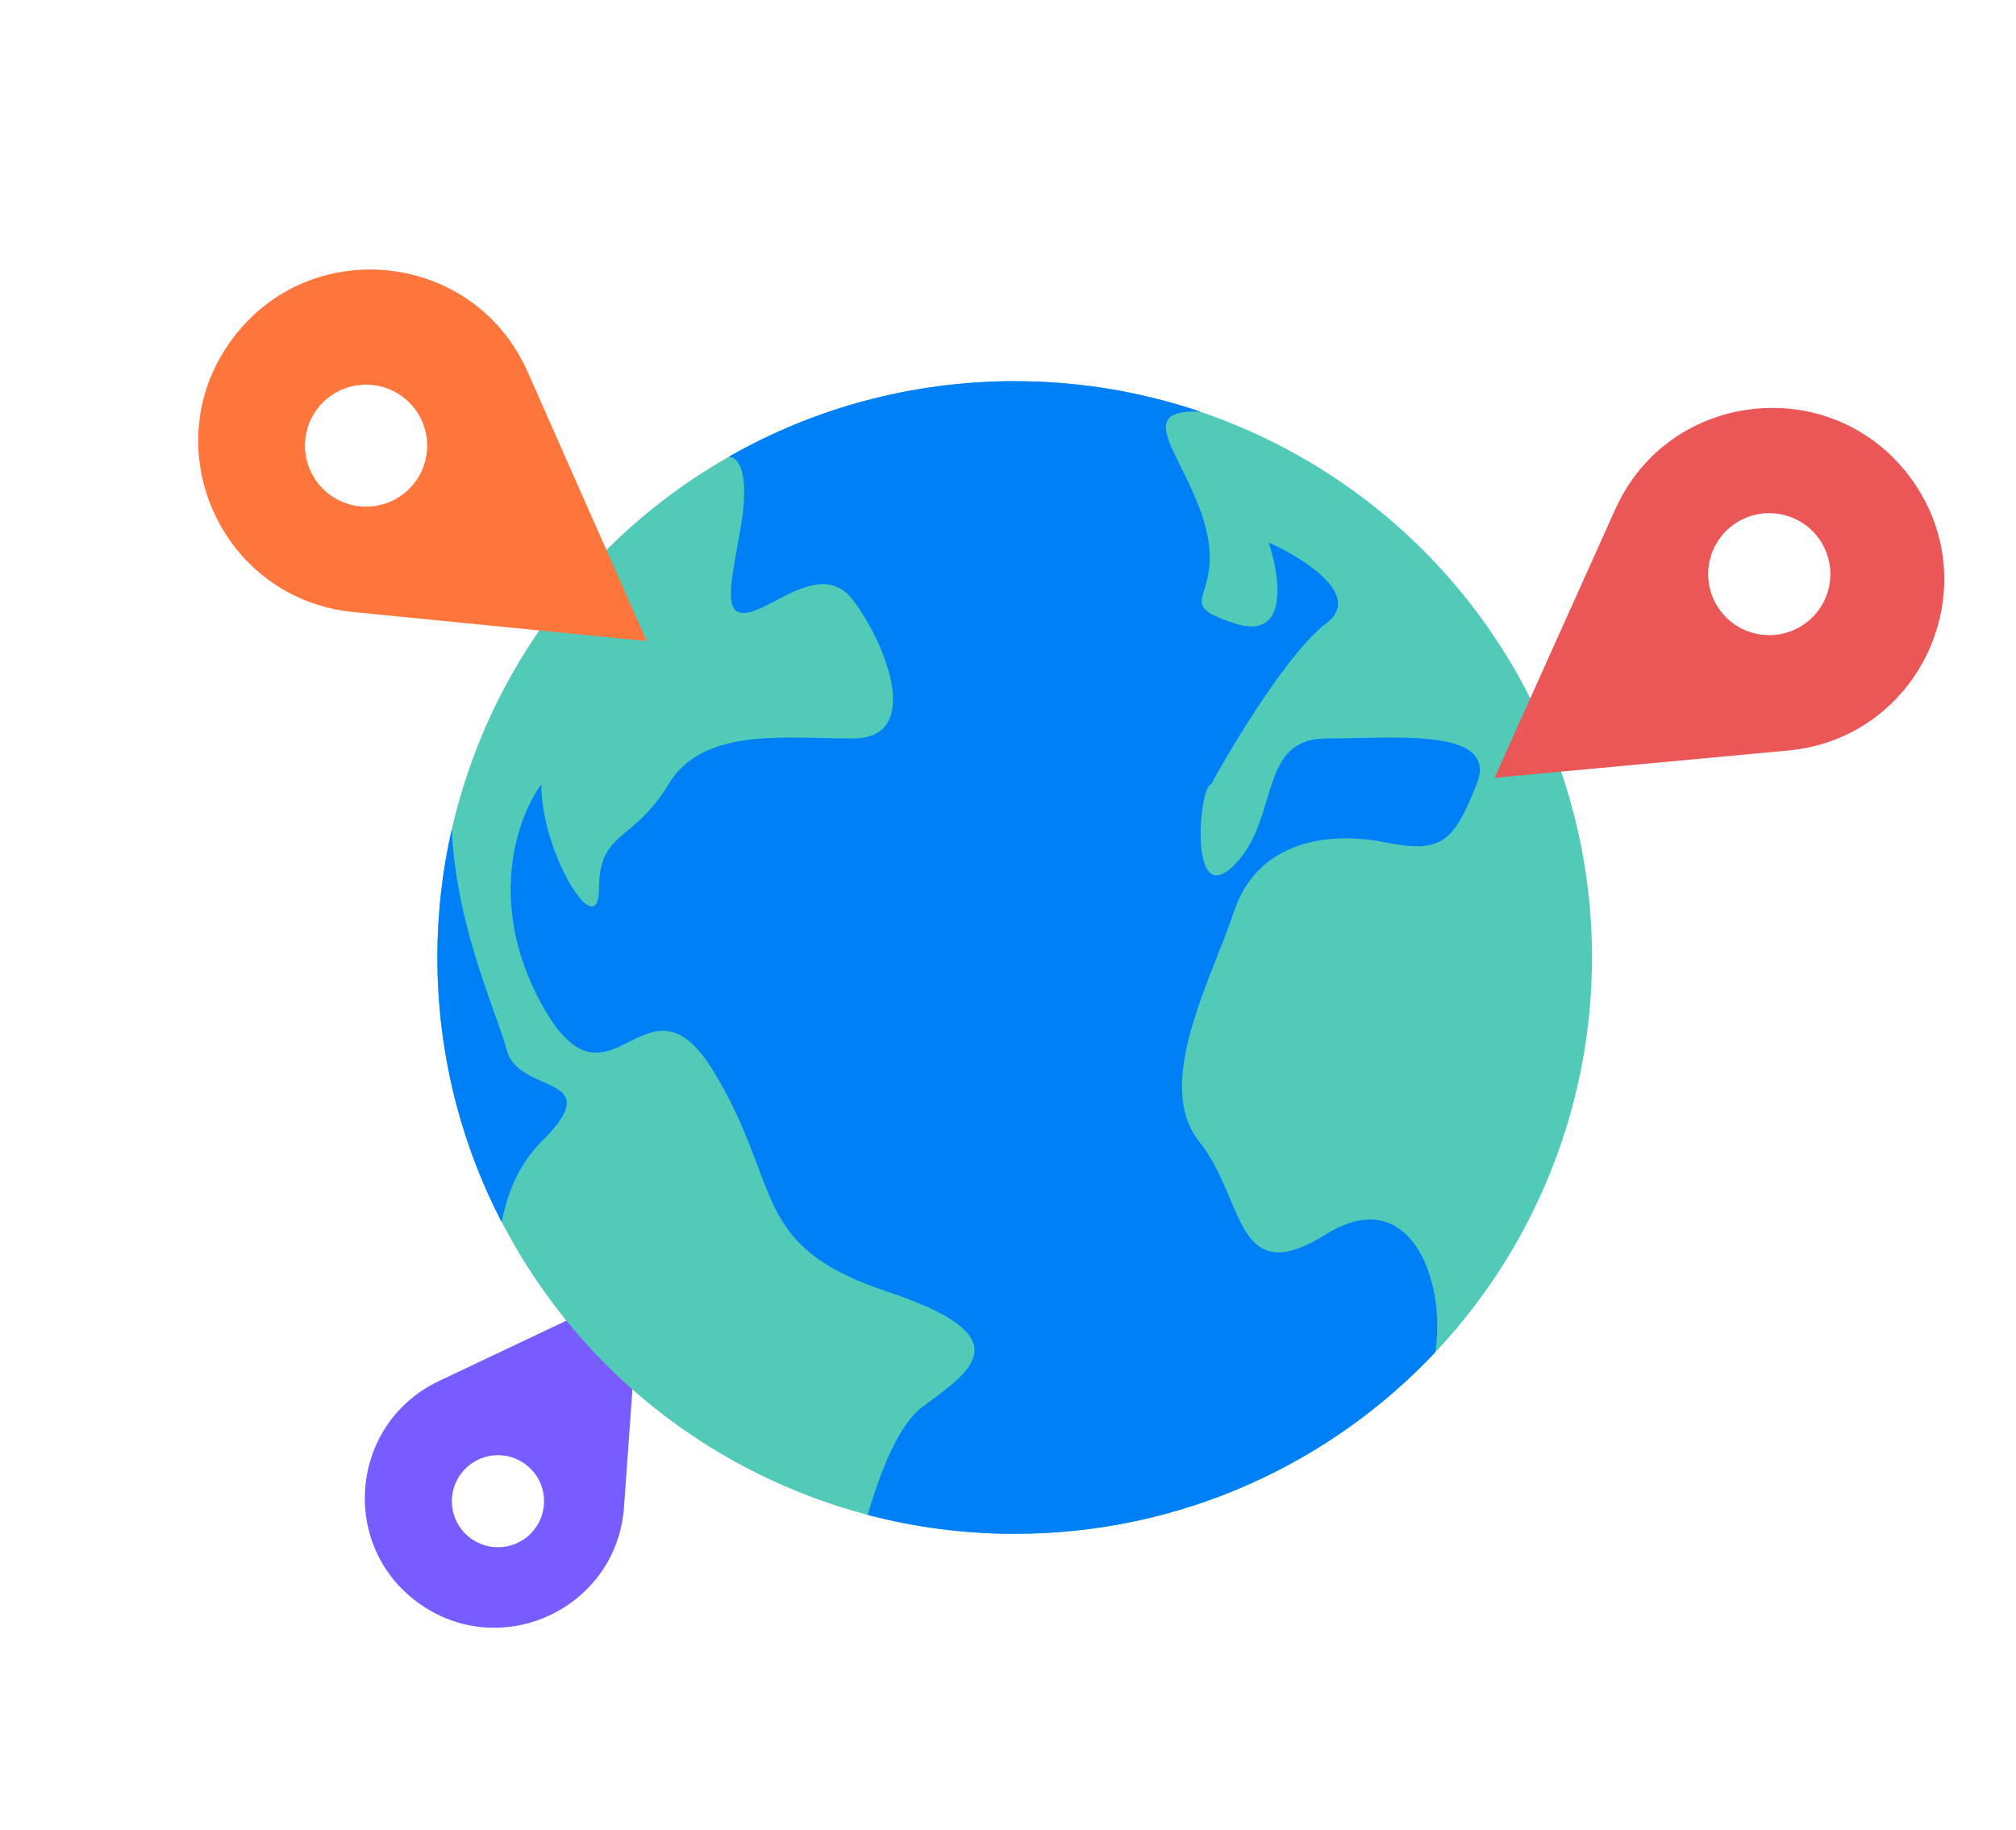
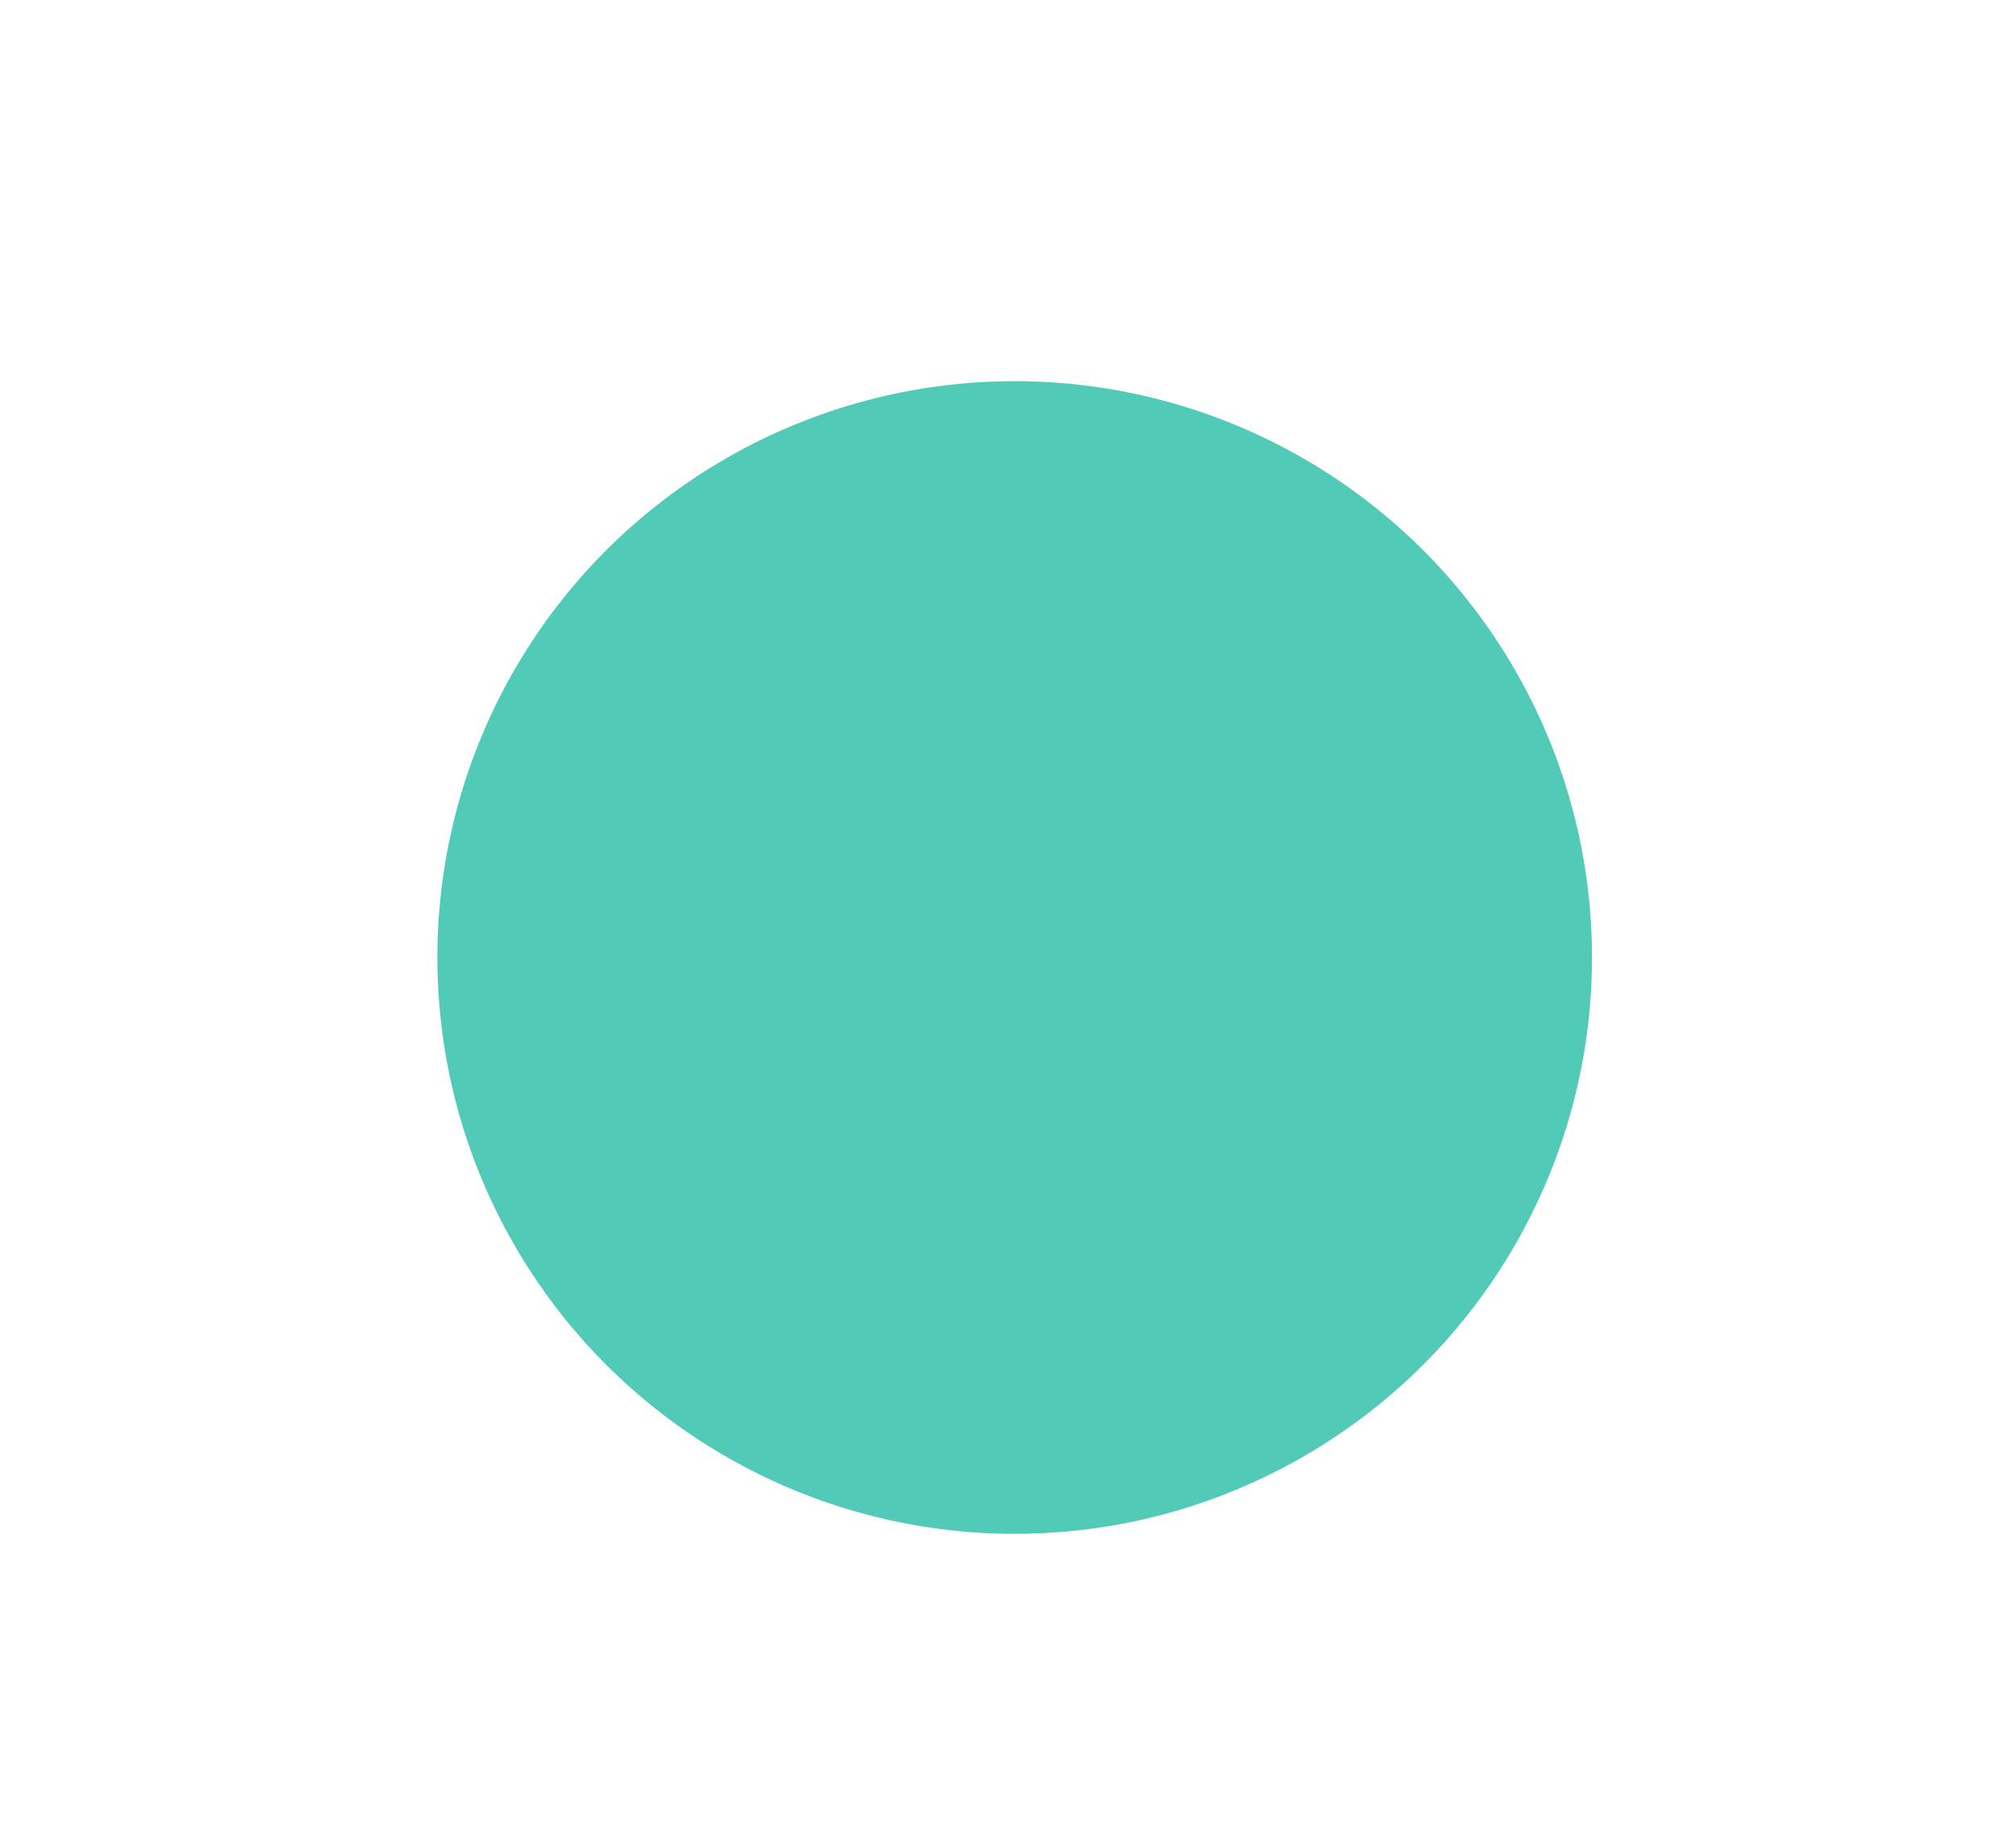
<svg xmlns="http://www.w3.org/2000/svg" width="432" height="392" viewBox="0 0 432 392" fill="none">
-   <path fill-rule="evenodd" clip-rule="evenodd" d="M133.716 322.923L137.117 275.488L94.076 295.881C74.682 305.071 72.573 331.795 90.288 343.88C108.004 355.965 132.183 344.296 133.716 322.923ZM112.283 313.496C107.778 310.422 101.63 311.576 98.551 316.073C95.472 320.57 96.628 326.706 101.133 329.78C105.638 332.853 111.786 331.699 114.865 327.202C117.944 322.705 116.788 316.569 112.283 313.496Z" fill="#785CFF" />
  <ellipse cx="217.431" cy="205.147" rx="123.709" ry="123.48" fill="#52CAB8" />
-   <path fill-rule="evenodd" clip-rule="evenodd" d="M257.299 88.219C246.914 87.714 249.244 92.406 253.071 100.11C254.359 102.703 255.817 105.637 257.016 108.829C260.548 118.229 259.039 123.157 258.085 126.272C257.034 129.705 256.656 130.938 264.439 133.527C276.315 137.478 274.336 123.649 271.861 116.24C279.284 119.533 292.15 127.6 284.232 133.527C276.315 139.454 264.439 159.046 259.49 168.101C257.016 168.101 254.542 195.265 264.439 185.387C268.456 181.377 270.027 176.147 271.469 171.348C273.579 164.323 275.413 158.221 284.232 158.221C286.304 158.221 288.519 158.173 290.786 158.124C304.761 157.821 320.655 157.477 316.397 168.101C311.448 180.448 308.974 182.917 296.603 180.448C284.232 177.978 269.387 180.448 264.439 195.265C263.465 198.182 262.203 201.386 260.88 204.746C255.483 218.452 249.068 234.742 257.016 244.658C260.005 248.387 261.865 252.791 263.552 256.783C267.449 266.01 270.416 273.033 284.232 264.414C302.229 253.187 309.999 274.626 307.541 289.749C284.979 313.682 252.953 328.627 217.431 328.627C206.554 328.627 196.006 327.226 185.956 324.594C188.602 315.269 192.581 305.243 197.636 301.459C198.148 301.076 198.666 300.693 199.184 300.31C208.699 293.278 218.37 286.131 190.214 276.763C169.93 270.014 166.968 262.113 162.393 249.909C160.272 244.249 157.804 237.665 153.101 229.841C145.816 217.721 140.318 220.471 134.854 223.203C129.183 226.039 123.548 228.857 115.988 215.023C104.112 193.291 111.04 174.686 115.988 168.101C115.988 182.919 128.359 202.674 128.359 190.326C128.359 183.08 130.915 180.937 134.527 177.907C137.07 175.774 140.137 173.202 143.204 168.101C149.574 157.505 163.232 157.819 176.361 158.122L176.362 158.122C178.531 158.172 180.686 158.221 182.791 158.221C197.637 158.221 190.214 138.464 182.791 128.586C178.17 122.436 171.631 125.858 166.16 128.721C162.842 130.457 159.917 131.988 158.049 131.056C155.67 129.869 156.722 124.117 157.906 117.64C159.185 110.643 160.619 102.799 158.049 98.952C157.641 98.341 156.998 97.982 156.154 97.854C174.219 87.553 195.136 81.666 217.431 81.666C231.38 81.666 244.789 83.971 257.299 88.219ZM96.805 177.627C97.487 193.431 102.764 208.171 106.104 217.502C107.225 220.632 108.128 223.153 108.566 224.901C109.532 228.759 113.139 230.357 116.294 231.754C121.217 233.935 125.036 235.627 115.988 244.658C111.127 249.51 108.654 255.686 107.526 261.885C98.705 244.896 93.722 225.602 93.722 205.147C93.722 195.687 94.787 186.476 96.805 177.627Z" fill="#0080F6" />
-   <path fill-rule="evenodd" clip-rule="evenodd" d="M75.696 131.128L138.575 137.354L113.054 79.657C101.573 53.7 66.209 49.972 49.524 72.96C32.839 95.948 47.407 128.326 75.696 131.128ZM89.045 103.146C93.286 97.302 91.979 89.133 86.124 84.899C80.269 80.665 72.084 81.97 67.842 87.814C63.601 93.658 64.908 101.828 70.763 106.062C76.618 110.296 84.803 108.99 89.045 103.146Z" fill="#FF763C" />
-   <path fill-rule="evenodd" clip-rule="evenodd" d="M346.134 109.099L320.258 166.64L383.175 160.799C411.48 158.171 426.246 125.882 409.703 102.792C393.16 79.702 357.775 83.213 346.134 109.099ZM368.477 130.615C372.683 136.485 380.86 137.841 386.741 133.643C392.621 129.445 393.979 121.284 389.774 115.414C385.568 109.544 377.392 108.188 371.511 112.386C365.63 116.584 364.272 124.746 368.477 130.615Z" fill="#EB5757" />
</svg>